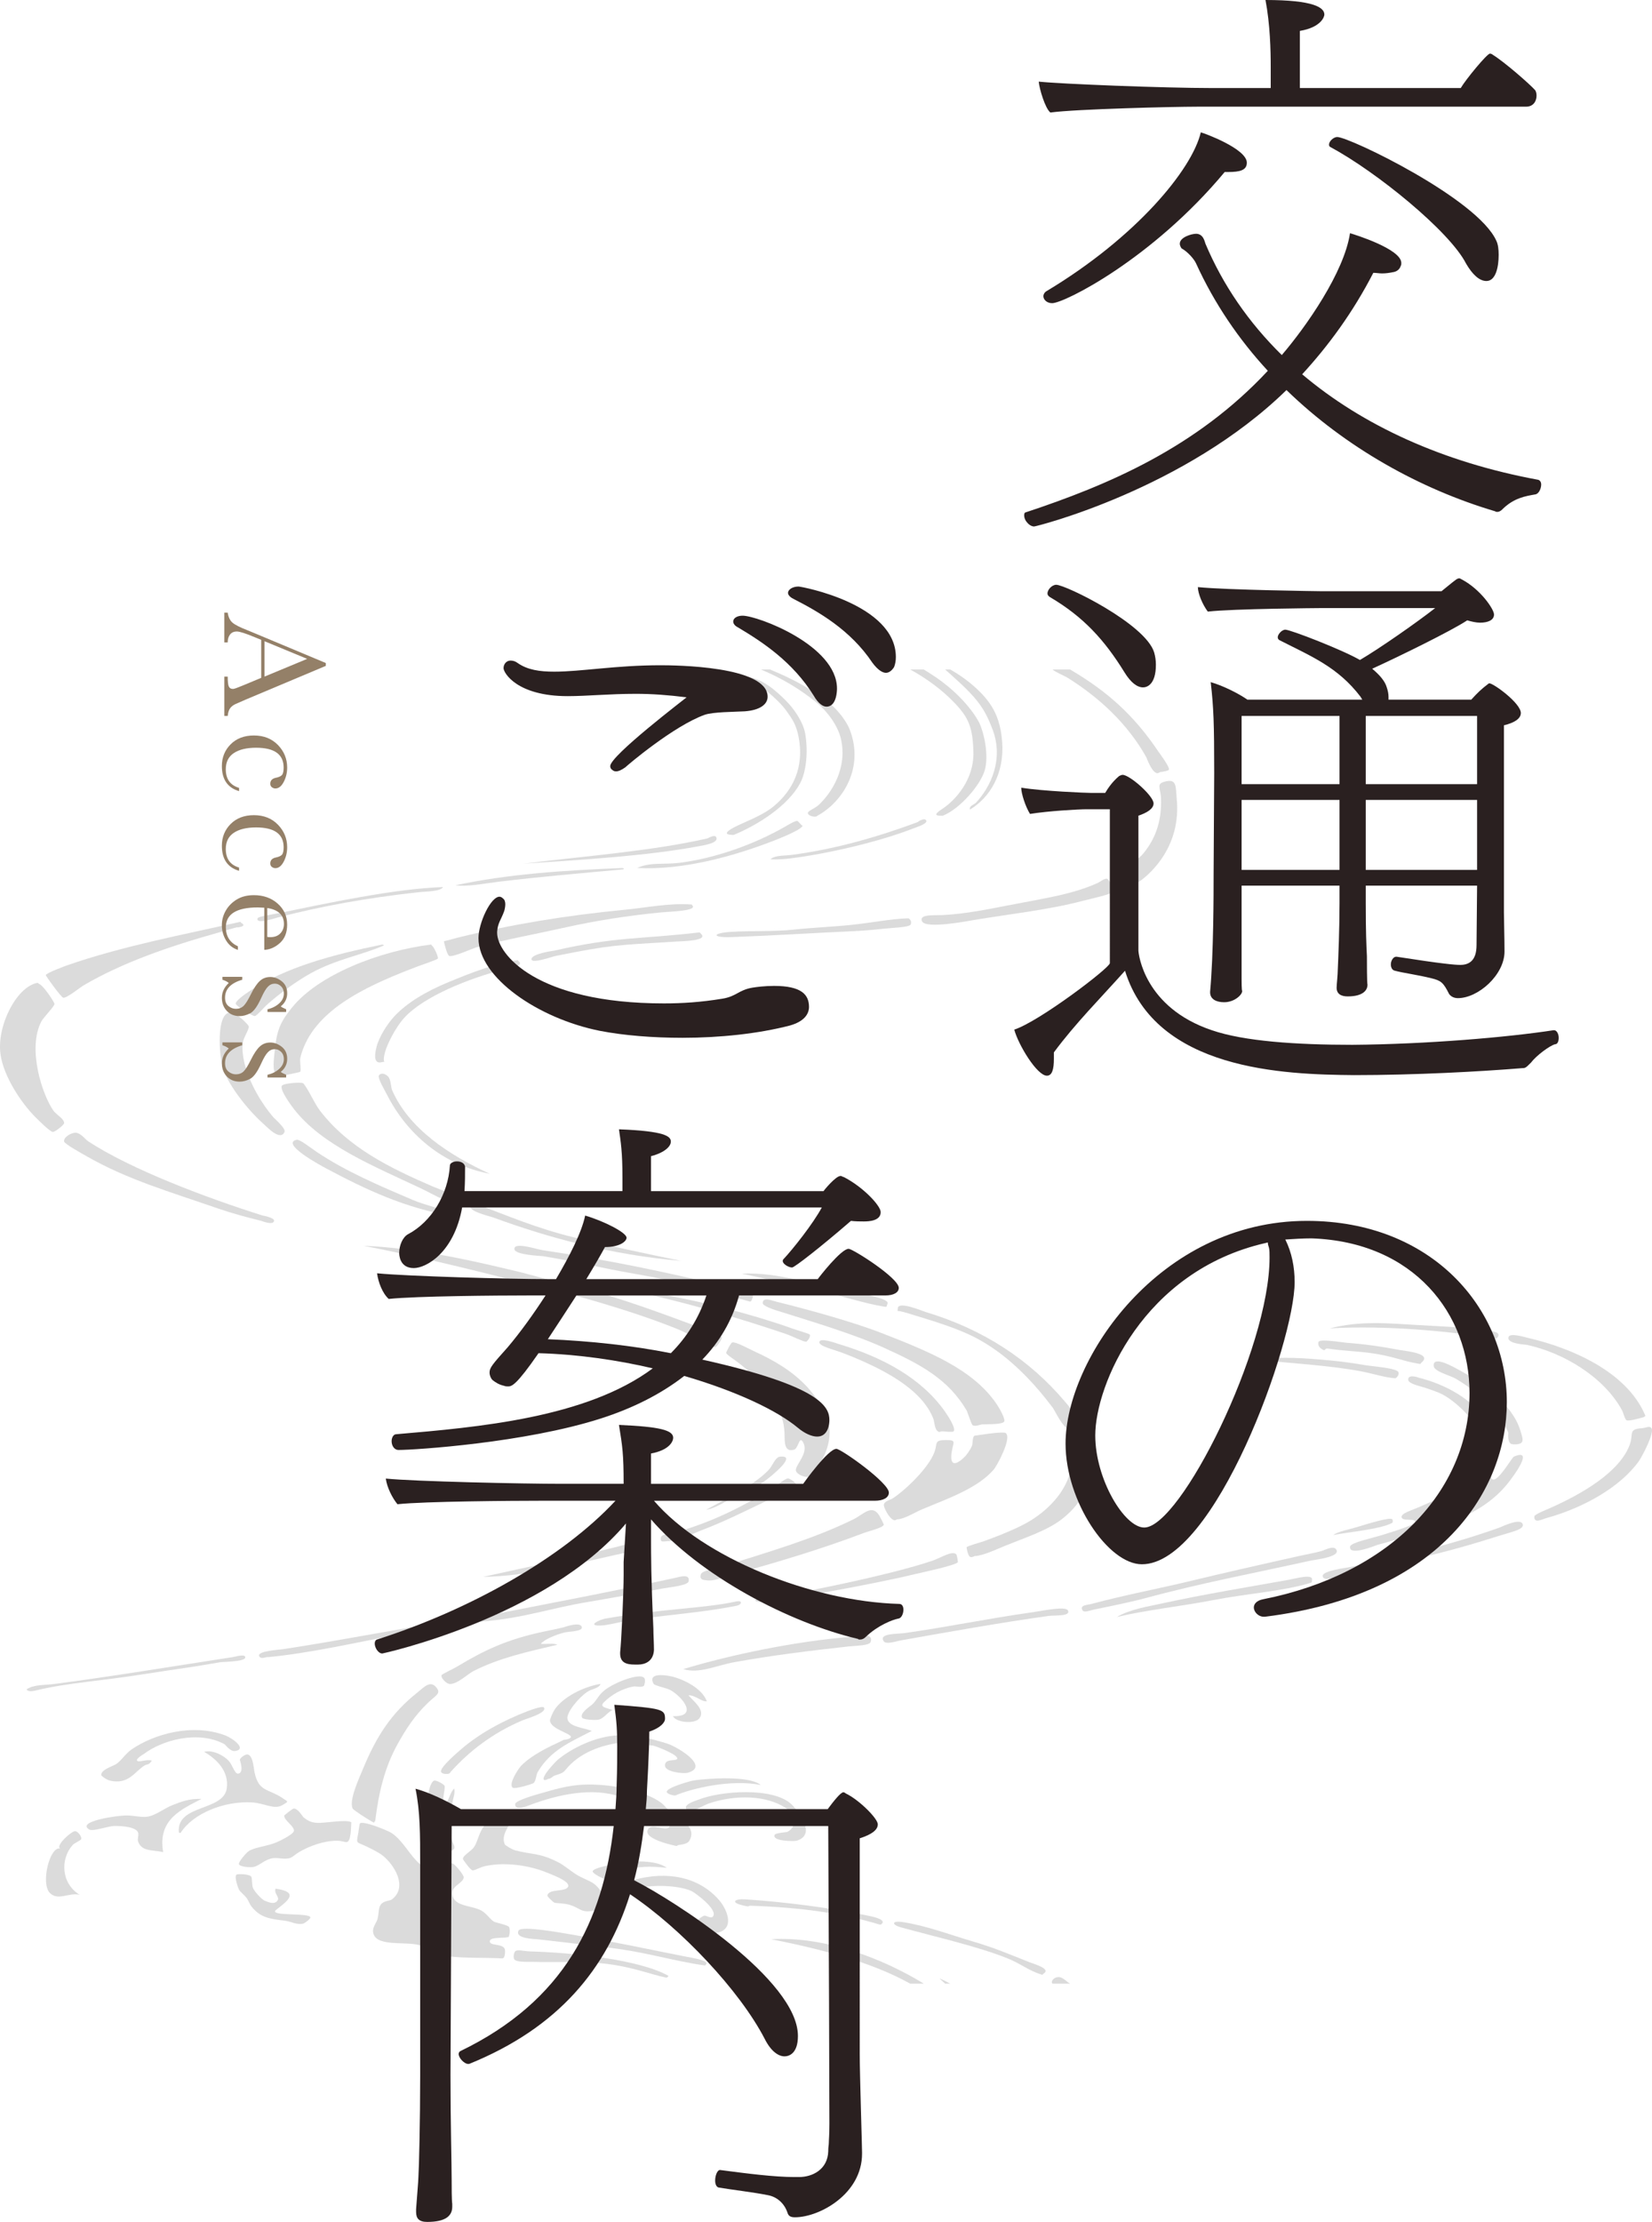
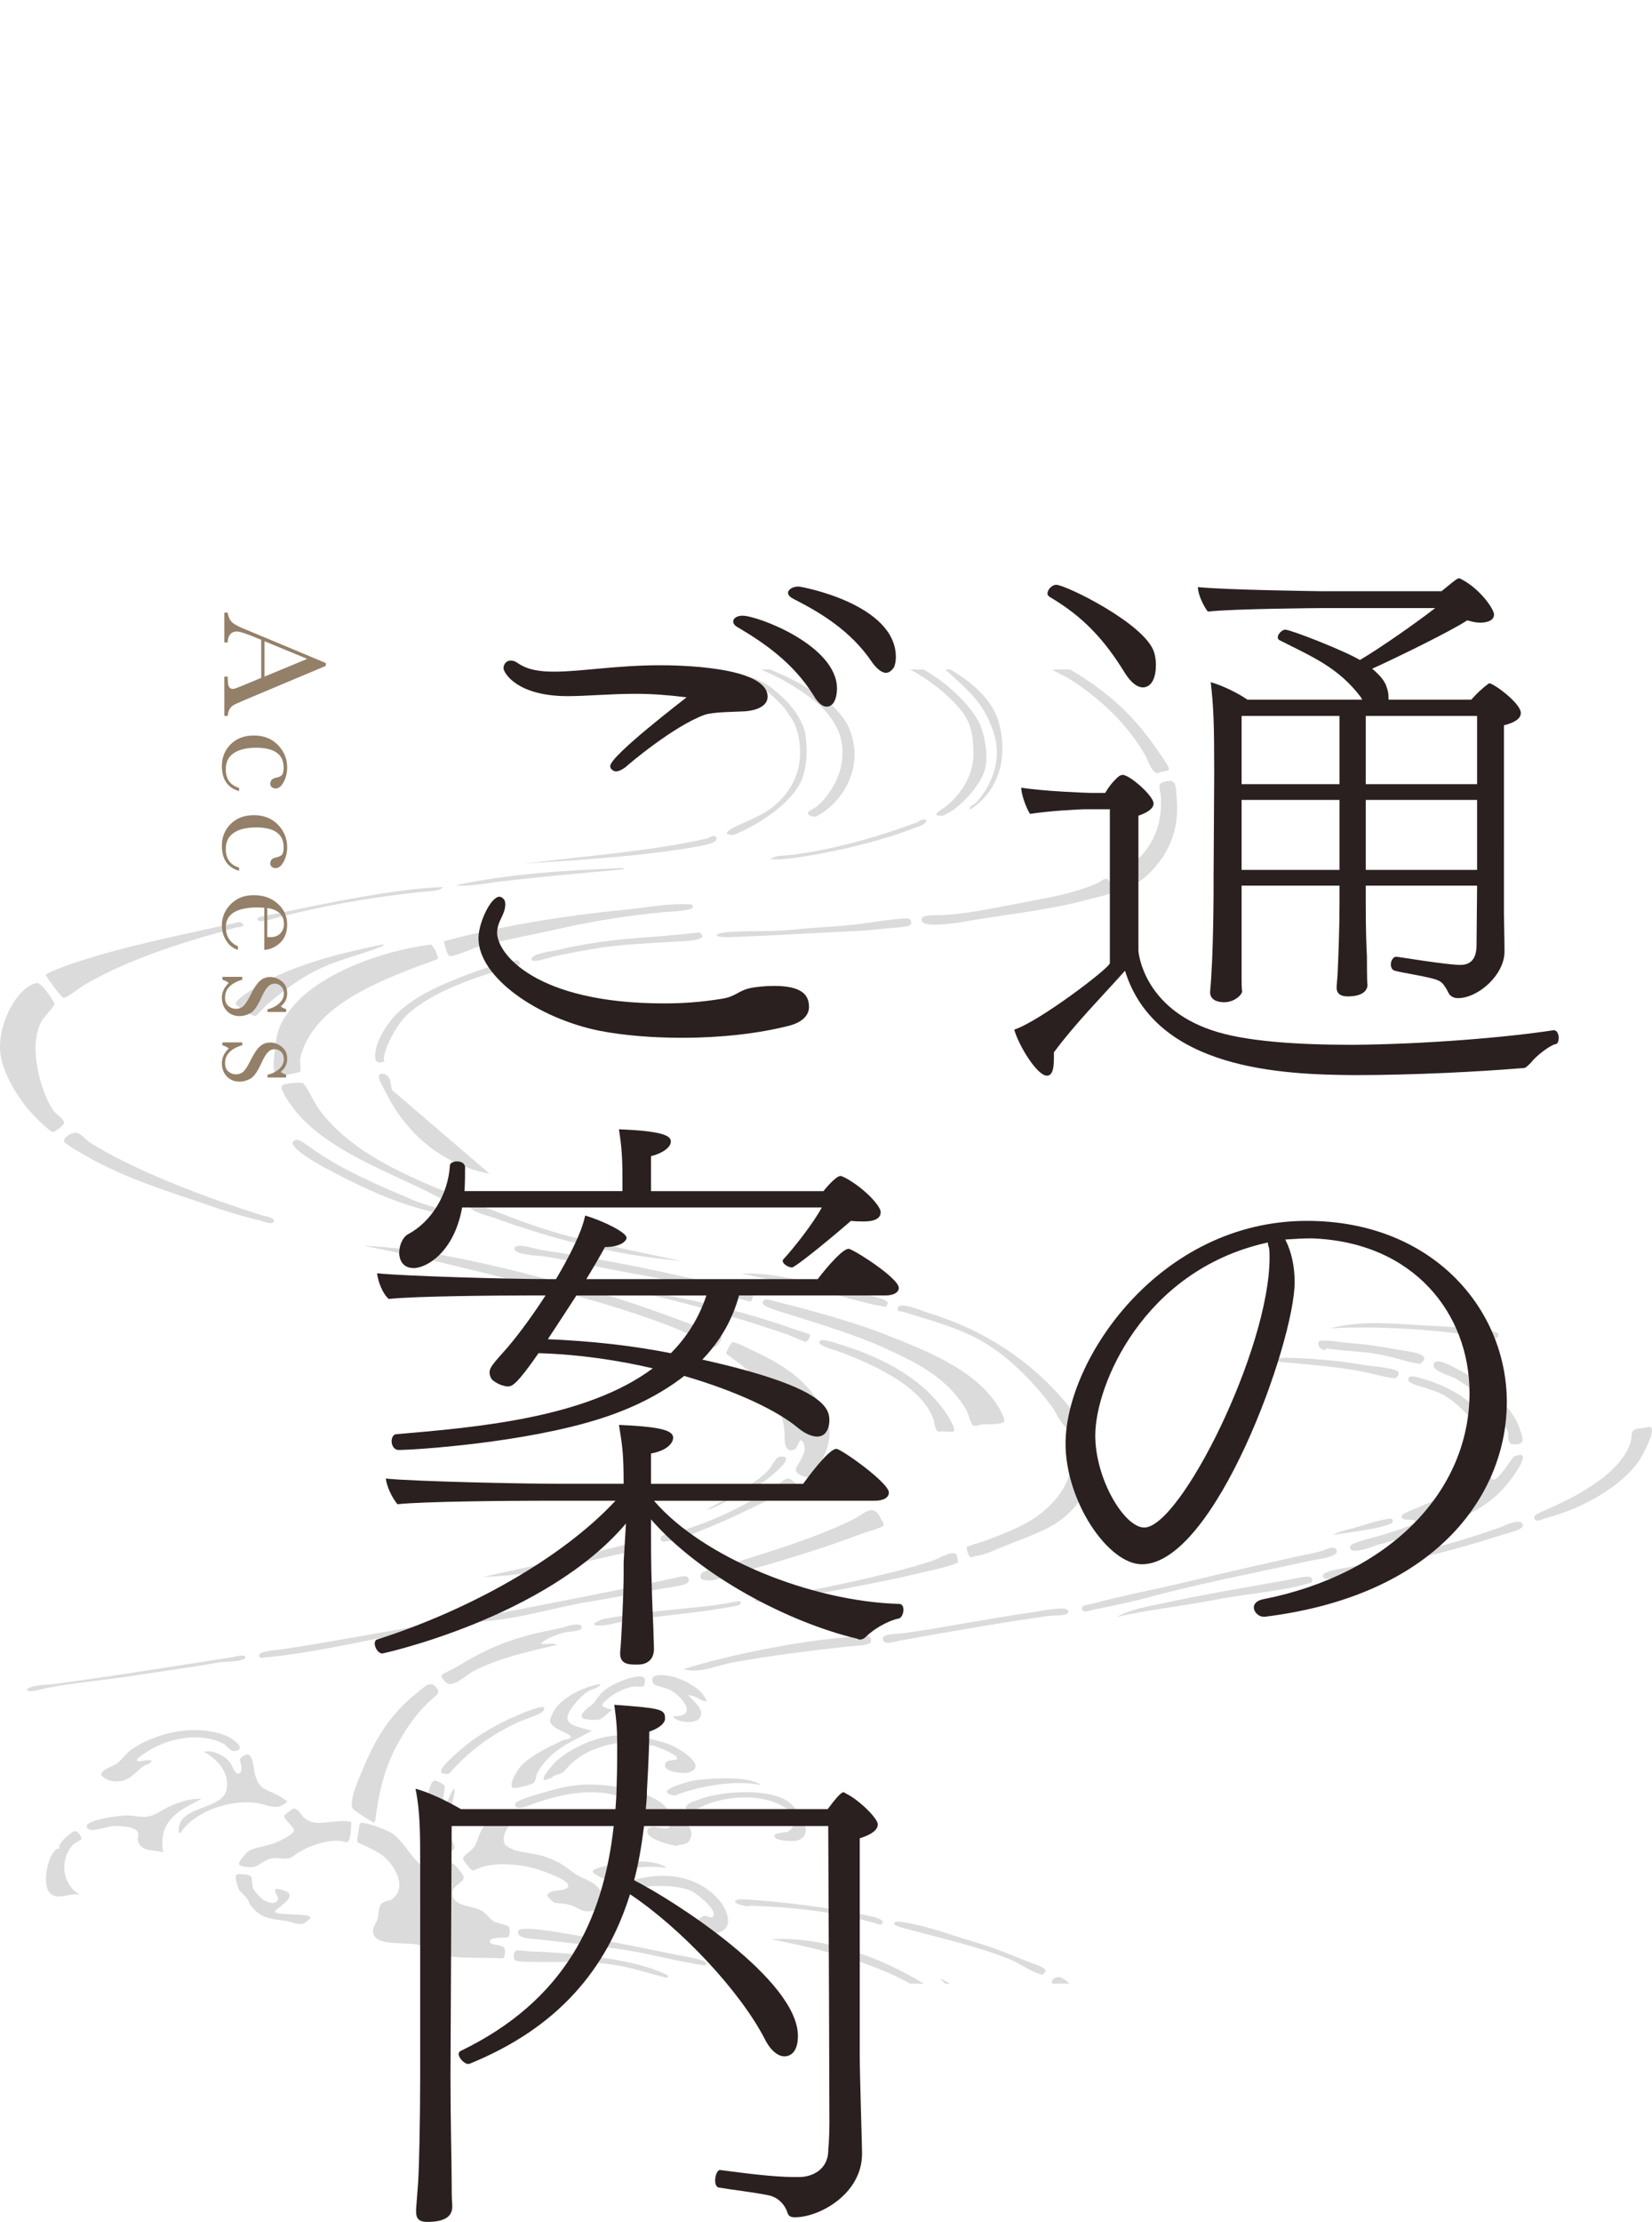
<svg xmlns="http://www.w3.org/2000/svg" version="1.1" id="レイヤー_1" x="0px" y="0px" width="153.035px" height="205.796px" viewBox="0 0 153.035 205.796" enable-background="new 0 0 153.035 205.796" xml:space="preserve">
  <g opacity="0.3">
    <path fill="#878787" d="M58.535,172.427c-0.714,0.045-3.57,0.493-3.632,0.889c-0.033,0.21,0.998,0.729,1.21,0.726   c0.46-0.01,1.457-0.738,2.422-0.969c1.036-0.248,2.081-0.195,3.228-0.08C61.09,172.492,59.829,172.345,58.535,172.427z" />
    <path fill="#878787" d="M90.095,179.81c-2.12-0.626-4.293-1.46-6.496-1.79c-0.967-0.145-1.062,0.236-0.132,0.492   c3.236,0.896,7.129,1.768,9.877,2.877c1.28,0.519,1.905,1.115,3.164,1.508c0.088,0.026,0.125-0.072,0.156-0.092   c0.767-0.453-0.917-0.912-1.276-1.054C93.396,180.957,92.141,180.411,90.095,179.81z" />
    <path fill="#878787" d="M62.813,170.894c0.399-0.048,0.895-0.132,1.049-0.404c0.724-1.282-0.875-2.034-1.534-2.501   c-0.416-0.295-0.737-0.767-1.13-1.05c-1.295-0.933-3.673-1.483-5.488-1.614c-2.168-0.154-3.373,0.131-5.165,0.646   c-0.483,0.139-2.824,0.757-2.825,1.13c-0.002,0.642,1.05,0.202,1.372,0.08c2.556-0.964,5.833-1.703,8.474-0.728   c1.007,0.374,1.653,1.154,2.501,1.453c0.246,0.088,0.788,0.023,1.13,0.162c0.482,0.197,0.989,0.818,0.807,1.13   c-0.302,0.518-1.736-0.499-2.018,0.322c-0.307,0.896,2.747,1.464,2.665,1.453C62.739,170.985,62.784,170.896,62.813,170.894z" />
    <path fill="#878787" d="M98.938,149.172c-0.195-0.444-2.32,0.017-3.229,0.145c-4.489,0.637-8.148,1.42-11.977,1.946   c-0.603,0.083-2.355,0.003-1.873,0.745c0.219,0.338,1.217-0.008,1.534-0.064c4.024-0.719,9.545-1.699,13.728-2.273   C97.723,149.587,99.182,149.727,98.938,149.172z" />
    <path fill="#878787" d="M71.367,79.586c0.593,0.051,1.496-0.035,1.857-0.081c3.465-0.432,8.215-1.543,11.298-2.744   c0.335-0.132,1.358-0.441,1.291-0.726c-0.097-0.412-0.959,0.166-0.726,0.08c-3.568,1.328-7.613,2.532-11.783,3.067   C72.667,79.264,71.788,79.201,71.367,79.586z" />
    <path fill="#878787" d="M42.071,165.647c-0.403,0.405-0.473,1.141-0.888,1.533c-0.343-0.152,0.098-1.525,0-1.774   c-0.057-0.15-0.776-0.551-0.968-0.484c-0.496,0.167-0.738,2.227-0.726,2.904c0.025,1.455,0.815,3.568,1.534,3.793   c0.207,0.066,0.972-0.204,1.049-0.404c0.094-0.244-0.18-0.574-0.242-0.887c-0.24-1.191-0.098-2.353,0.081-3.39   C41.983,166.513,42.185,166.063,42.071,165.647z" />
    <path fill="#878787" d="M25.388,113.07c0.037-0.299-1.072-0.492-1.049-0.484c-5.233-1.646-12.197-4.279-16.142-6.859   c-0.332-0.219-0.639-0.717-1.129-0.809c-0.333-0.062-1.199,0.355-1.13,0.809c0.035,0.229,1.761,1.179,2.098,1.37   c3.752,2.151,7.65,3.27,12.187,4.843c1.253,0.435,2.547,0.777,3.955,1.131C24.217,113.079,25.332,113.535,25.388,113.07z" />
    <path fill="#878787" d="M48.366,159.354c0.442-0.19,2.358-0.704,2.018-1.212c-0.1-0.148-1.016,0.154-1.453,0.323   c-2.375,0.912-4.543,2.107-6.215,3.551c-0.342,0.295-2.018,1.719-1.856,2.098c0.092,0.217,0.566,0.212,0.727,0.161   c0.105-0.032,0.098-0.09,0.161-0.161C43.426,162.227,45.61,160.529,48.366,159.354z" />
    <path fill="#878787" d="M71.69,74.662c-0.906,0.758-2.097,1.218-3.309,1.776c-0.355,0.164-1.783,0.862-0.565,0.888   c0.04,0,0.124,0.016,0.162,0c2.205-0.908,5.006-2.677,6.133-4.761c0.585-1.082,0.762-2.938,0.484-4.601   c-0.181-1.064-1.015-2.291-1.775-3.053c-1.03-1.029-2.25-2.104-3.793-2.259c1.252,0.627,3.063,2.141,3.793,3.147   c0.607,0.839,0.917,1.315,1.13,2.327C74.575,71.089,73.4,73.235,71.69,74.662z" />
-     <path fill="#878787" d="M26.357,104.838c0.14-0.324-0.912-1.212-1.049-1.373c-1.056-1.233-2.198-3.119-2.663-5.003   c-0.11-0.442-0.238-1.208-0.162-1.855c0.054-0.47,0.601-1.26,0.564-1.535c-0.022-0.167-1.085-1.218-1.614-1.291   c-1.443-0.196-1.169,4.118-0.727,5.327c0.563,1.538,2.229,3.661,3.632,4.922C24.774,104.422,25.976,105.72,26.357,104.838z" />
    <path fill="#878787" d="M58.552,119.579c4.611,0.92,9.87,2.495,14.205,3.955c0.635,0.213,1.74,0.791,1.937,0.728   c0.085-0.03,0.425-0.426,0.323-0.647c-0.04-0.088-1.119-0.388-1.614-0.564c-3.615-1.296-8.331-2.497-12.025-3.147   C60.584,119.764,59.297,119.244,58.552,119.579z" />
    <path fill="#878787" d="M81.957,121.031c0.266,0.045,0.171-0.143,0.242-0.241c0.248-0.345-0.926-0.637-1.292-0.726   c-0.666-0.163-1.373-0.251-1.774-0.323c-3.509-0.631-6.92-1.947-10.412-1.776c1.97,0.446,4.363,0.904,6.699,1.453   C77.867,119.993,80.046,120.725,81.957,121.031z" />
    <path fill="#878787" d="M58.552,142.902c-4.425,1.173-9.412,2.168-13.8,3.148c4.056-0.068,8.311-1.139,12.187-2.019   c0.689-0.155,3.266-0.622,3.309-1.048C60.328,142.186,58.718,142.86,58.552,142.902z" />
    <path fill="#878787" d="M28.132,97.009c1.566-3.87,6.464-5.936,10.573-7.505c0.4-0.154,1.807-0.616,1.856-0.726   c0.065-0.149-0.364-1.104-0.565-1.211c-0.038-0.021,0.011-0.093-0.081-0.081c-4.742,0.589-10.465,2.795-12.913,5.892   c-0.852,1.077-1.354,1.842-1.534,3.794c-0.072,0.78-0.306,2.072,0.162,2.42c0.328,0.245,0.54,0.031,1.13-0.08   c0.24-0.046,1.029-0.212,1.049-0.243c0.11-0.161-0.04-0.89,0-1.209C27.846,97.775,28.049,97.214,28.132,97.009z" />
    <path fill="#878787" d="M74.936,136.77c0.107-0.034,0.095-0.094,0.161-0.16c0.911-0.938,2.018-2.636,1.695-4.683   c-0.183-1.162-1.422-2.831-2.018-3.47c-1.387-1.486-3.085-2.47-4.923-3.309c-0.529-0.242-1.711-0.903-2.018-0.808   c-0.154,0.047-0.574,0.919-0.565,0.968c0.026,0.14,0.558,0.481,0.888,0.727c1.943,1.445,4.445,3.743,4.52,6.779   c0.019,0.728-0.047,1.728,0.888,1.453c0.426-0.125,0.48-1.477,0.888-0.564c0.422,0.943-0.815,2.041-0.726,2.502   C73.794,136.563,74.579,136.883,74.936,136.77z" />
    <path fill="#878787" d="M66.138,124.744c0.136,0.041,0.074,0.033,0.162,0c0.129-0.049,0.614-0.726,0.565-0.889   c-0.049-0.16-1.294-0.627-1.775-0.806c-3.83-1.421-7.424-2.78-11.622-3.874c-0.226-0.059-1.976-0.711-1.695,0.242   c0.067,0.227,1.74,0.635,1.775,0.646c3.259,0.914,6.567,1.958,9.281,3.065C64.051,123.629,65.048,124.422,66.138,124.744z" />
-     <path fill="#878787" d="M82.845,140.806c0.116,0.027,0.211-0.08,0.242-0.082c0.698-0.017,1.628-0.642,2.421-0.968   c2.537-1.042,5.091-1.971,6.537-3.632c0.312-0.357,1.706-2.923,1.13-3.39c-0.251-0.204-2.928,0.259-2.905,0.242   c-0.22,0.17-0.125,0.682-0.242,0.968c-0.113,0.28-0.465,0.791-0.646,0.97c-0.966,0.953-1.42,0.768-1.211-0.484   c0.149-0.892,0.457-1.051-0.564-1.051c-1.119,0-0.744,0.327-1.049,1.13c-0.575,1.519-2.765,3.565-3.874,4.279   c-0.2,0.127-0.731,0.218-0.808,0.564C81.828,139.573,82.368,140.691,82.845,140.806z" />
    <path fill="#878787" d="M86.477,131.443c0.062,0.162,0.104,0.954,0.403,1.13c0.265,0.155,0.07-0.017,0.484,0   c0.158,0.007,0.86,0.097,0.968,0c0.294-0.266-0.677-1.672-0.807-1.855c-2.205-3.116-5.817-5.023-9.766-6.215   c-0.336-0.103-1.882-0.685-1.855-0.162c0.015,0.295,1.048,0.591,1.21,0.645c0.919,0.313,0.824,0.267,1.372,0.485   C81.643,126.736,85.391,128.581,86.477,131.443z" />
    <path fill="#878787" d="M72.272,134.914c-0.464,0.043-0.673,0.797-1.049,1.21c-1.251,1.37-4.086,2.763-5.811,3.712   c0.885-0.152,1.455-0.626,2.26-0.967c1.338-0.568,2.734-1.273,3.793-2.181C72.016,136.217,73.69,134.781,72.272,134.914z" />
    <path fill="#878787" d="M61.86,142.742c1.027-0.017,2.284-0.689,3.229-1.049c2.117-0.807,4.029-1.786,5.891-2.664   c0.438-0.206,2.789-1.174,2.825-1.453c0.025-0.191-0.633-0.648-0.807-0.645c-0.256,0.004-1.05,0.656-1.291,0.807   c-2.662,1.669-5.524,3.154-8.878,4.115c-0.247,0.07-1.558,0.169-1.614,0.566C61.145,142.918,61.48,142.748,61.86,142.742z" />
    <path fill="#878787" d="M71.869,121.355c3.443,1.082,7.19,2.195,10.007,3.471c3.415,1.544,5.964,2.913,7.667,5.809   c0.107,0.184,0.428,1.295,0.564,1.373c0.248,0.142,0.722-0.073,0.889-0.081c0.418-0.019,1.791,0.024,2.018-0.242   c0.162-0.19-0.368-1.172-0.727-1.694c-2.188-3.192-6.288-4.836-10.653-6.537c-2.642-1.029-6.786-2.166-9.765-2.906   c-0.322-0.08-1.239-0.466-1.211,0.162C70.669,120.949,71.594,121.268,71.869,121.355z" />
    <path fill="#878787" d="M83.168,121.194c0.002,0.396-0.272,0.073,0.807,0.402c2.502,0.762,4.781,1.427,6.618,2.422   c2.932,1.588,5.252,4.136,6.94,6.376c0.146,0.193,0.929,1.871,1.452,1.938c2.097,0.261,0.137-1.959-0.322-2.503   c-3.244-3.84-7.502-6.685-12.913-8.312C85.433,121.421,83.162,120.454,83.168,121.194z" />
    <path fill="#878787" d="M85.411,85.326c0.329,0.752,4.341-0.038,4.804-0.114c3.29-0.549,6.914-0.938,10.045-1.764   c0.865-0.227,2.854-0.635,2.962-0.929c0.053-0.144-0.527-1.092-0.657-1.126c-0.242-0.065-0.711,0.311-0.843,0.371   c-2.379,1.069-4.621,1.371-8.415,2.106c-1.503,0.292-3.913,0.789-5.982,0.884C86.464,84.792,85.119,84.658,85.411,85.326z" />
    <path fill="#878787" d="M39.028,110.084c0.512,0.241,1.45,0.752,1.775,0.888c0.672,0.281,1.612,0.702,1.776,0.322   c0.194-0.448-2.077-1.223-2.422-1.372c-4.051-1.748-7.867-3.625-10.491-7.021c-0.529-0.685-0.874-1.585-1.453-2.42   c-0.057-0.083-0.064-0.116-0.162-0.162c-0.215-0.104-1.786,0.006-1.937,0.242c-0.243,0.381,0.978,1.983,1.13,2.179   C29.851,106.076,34.573,107.982,39.028,110.084z" />
    <path fill="#878787" d="M89.85,74.986c1.87-1.128,3.211-3.361,2.986-6.293c-0.108-1.386-0.427-2.539-1.227-3.646   c-0.865-1.197-2.297-2.324-3.58-3.036h-0.471c0.999,0.903,2.176,1.904,3.017,2.983c0.661,0.844,1.036,1.675,1.372,2.568   c1.062,2.791-0.2,5.354-1.533,6.778C90.219,74.551,89.758,74.621,89.85,74.986z" />
    <path fill="#878787" d="M62.409,155.318c-0.414-0.122-2.529-0.533-1.855,0.645c0.093,0.164,1.197,0.382,1.532,0.564   c1.126,0.615,2.667,2.52,0.243,2.421c0.348,0.627,2.005,0.72,2.42,0.243c0.701-0.8-0.602-1.674-0.967-2.18   c0.694,0.016,1.193,0.621,1.694,0.565C65.097,156.503,63.658,155.679,62.409,155.318z" />
    <path fill="#878787" d="M81.876,141.208c0.007-0.022-0.38-0.769-0.403-0.806c-0.692-1.156-1.482-0.14-2.421,0.321   c-3.72,1.829-7.858,3.009-12.106,4.358c-0.329,0.105-1.909,0.35-2.018,0.727c-0.153,0.531,0.235,0.525,0.565,0.565   c0.717,0.085,1.488-0.294,2.179-0.484c4.418-1.209,8.483-2.442,12.268-3.874C80.6,141.766,81.797,141.512,81.876,141.208z" />
    <path fill="#878787" d="M61.602,163.549c0.045,0.582,1.712,0.75,2.099,0.646c2.076-0.565-0.852-2.327-1.776-2.663   c-0.487-0.176-2.27-0.682-2.421-0.565c-0.125,0.099-0.037,0.631-0.081,0.565c0.098,0.143,0.829,0.083,1.131,0.16   c0.297,0.078,2.322,0.845,2.178,1.213C62.639,163.139,61.547,162.842,61.602,163.549z" />
    <path fill="#878787" d="M51.675,162.984c-0.167,0.139-1.541,1.55-1.291,1.855c0.083,0.103,0.413-0.081,0.403-0.081   c0.274-0.005,0.373-0.239,0.646-0.322c0.899-0.271,0.771-0.329,1.211-0.808c1.334-1.444,3.396-2.113,5.247-2.259   c1.396-0.112,0.229-0.671-0.566-0.646C55.172,160.792,52.93,161.941,51.675,162.984z" />
    <path fill="#878787" d="M68.199,148.328c-3.101,0.672-6.891,0.658-12.122,1.586c-0.552,0.099-1.72,0.672-0.484,0.646   c0.662-0.015,1.507-0.264,2.34-0.402c3.765-0.631,6.692-0.716,10.298-1.433C68.747,148.623,68.807,148.196,68.199,148.328z" />
    <path fill="#878787" d="M59.665,156.124c-0.003,0.003,0.193-0.524,0-0.726c-0.443-0.465-2.723,0.424-3.632,1.129   c-0.625,0.486-0.749,0.979-1.21,1.373c-0.207,0.175-1.165,0.785-0.888,1.209c0.104,0.16,1.215,0.241,1.533,0.162   c0.501-0.123,0.833-0.725,1.291-0.889c-0.662-0.227-1.26-0.266-0.807-0.726c0.696-0.706,1.737-1.28,2.744-1.453   C58.919,156.166,59.459,156.334,59.665,156.124z" />
    <path fill="#878787" d="M84.14,85.055c-1.618,0.045-3.438,0.416-5.272,0.607c-1.754,0.183-3.552,0.248-5.348,0.44   c-1.835,0.199-3.967,0.09-5.791,0.206c-1.823,0.116-1.776,0.55,0,0.488c3.715-0.132,7.696-0.388,11.438-0.557   c0.769-0.036,1.611-0.101,2.674-0.22c0.681-0.079,2.4-0.12,2.52-0.389C84.514,85.283,84.201,85.054,84.14,85.055z" />
    <path fill="#878787" d="M65.315,182.031c0.619-0.421-1.149-0.684-1.777-0.808c-3.757-0.744-7.213-1.483-10.895-2.099   c-0.512-0.086-4.345-0.79-4.6-0.322c-0.418,0.769,1.565,0.792,1.694,0.807c2.532,0.285,4.537,0.523,6.86,0.807   c3.304,0.405,5.832,1.222,8.636,1.615C65.315,182.043,65.203,182.106,65.315,182.031z" />
    <path fill="#878787" d="M47.155,178.479c-0.092-0.181-1.215-0.402-1.372-0.484c-0.361-0.188-0.709-0.782-1.211-1.05   c-0.953-0.507-2.748-0.344-2.663-1.693c0.039-0.618,1.023-0.874,1.049-1.372c0.013-0.241-0.846-1.253-1.049-1.292   c-0.527-0.1-1.321,0.732-2.179,0.564c-0.109-0.021-0.785-0.466-0.807-0.484c-0.947-0.783-1.601-2.218-2.663-2.905   c-0.312-0.201-2.56-1.14-2.906-0.888c-0.067,0.05-0.126,0.712-0.162,0.888c-0.199,1.018-0.16,0.832,0.485,1.131   c0.629,0.292,1.395,0.665,1.775,0.969c1.052,0.837,2.341,2.868,0.888,4.035c-0.249,0.199-0.734,0.107-1.049,0.483   c-0.261,0.313-0.164,0.77-0.323,1.373c-0.083,0.315-0.476,0.724-0.404,1.21c0.208,1.407,2.963,0.806,4.358,1.21   c1.153,0.335,1.918,0.945,2.905,1.05c1.436,0.151,2.784,0.075,4.681,0.162c0.097,0.003,0.117-0.036,0.161-0.082   c0.108-0.108,0.157-0.638,0.081-0.807c-0.236-0.521-1.45-0.232-1.372-0.726c0.069-0.434,1.605-0.197,1.775-0.404   C47.125,179.404,47.32,178.805,47.155,178.479z" />
    <path fill="#878787" d="M98.979,183.635c-0.083-0.047-0.528-0.49-0.84-0.516c-0.487-0.037-0.742,0.332-0.695,0.528   c0.006,0.024,0.028,0.052,0.06,0.081h1.629C99.08,183.697,99.031,183.665,98.979,183.635z" />
    <path fill="#878787" d="M18.666,166.616c-1.122-0.044-1.869,0.257-2.663,0.564c-0.752,0.291-1.431,0.857-2.18,1.05   c-0.614,0.157-1.34-0.082-2.098-0.081c-0.992,0.002-4.659,0.565-3.47,1.292c0.379,0.23,1.752-0.334,2.421-0.322   c0.802,0.011,1.832,0.105,2.098,0.564c0.117,0.198-0.045,0.652,0,0.806c0.294,1.005,1.244,0.827,2.34,1.05   C14.586,168.493,16.842,167.575,18.666,166.616z" />
    <path fill="#878787" d="M71.448,179.609c4.824,0.969,9.294,2.132,12.874,4.119h1.258C81.774,181.393,76.414,179.323,71.448,179.609   z" />
    <path fill="#878787" d="M7.529,170.328c0.046-0.217-0.291-0.702-0.565-0.727c-0.339-0.029-1.909,1.415-1.372,1.613   c-0.975-0.277-1.852,3.248-0.968,4.117c0.765,0.752,1.734-0.064,2.744,0.162c-1.704-1.064-1.8-3.287-0.646-4.601   C6.912,170.676,7.498,170.473,7.529,170.328z" />
    <path fill="#878787" d="M17.957,154.363c0.636-0.096,2.204-0.371,2.421-0.403c0.43-0.063,2.415-0.045,2.341-0.483   c-0.052-0.307-0.908-0.034-1.13,0c-5.521,0.848-11.342,1.813-16.625,2.501c-0.842,0.11-1.776,0.023-2.501,0.484   c0.125,0.313,0.82,0.115,0.968,0.081c2.93-0.691,5.879-0.847,9.685-1.452C14.588,154.855,16.318,154.612,17.957,154.363z" />
    <path fill="#878787" d="M119.308,146.334c-3.993,0.711-7.794,1.334-11.591,2.16c-1.462,0.318-3.062,0.566-4.263,1.275   c2.675-0.646,5.849-0.973,8.911-1.563c3.211-0.618,6.397-0.813,8.991-1.583c0.247-0.074,0.153-0.11,0.184-0.289   C121.645,145.729,120.018,146.208,119.308,146.334z" />
-     <path fill="#878787" d="M59.02,80.394c4.252,0.22,8.914-1.082,12.59-2.502c0.647-0.251,2.781-1.094,2.745-1.453   c0.02,0.19-0.404-0.388-0.484-0.402c-0.205-0.043-0.907,0.391-1.21,0.564c-2.651,1.518-6.246,2.87-9.686,3.309   C61.512,80.097,60.236,79.827,59.02,80.394z" />
    <path fill="#878787" d="M90.173,69.659c0.066,2.575-1.689,4.43-2.745,5.166c-0.356,0.247-1.222,0.754-0.242,0.726   c0.043-0.001,0.122,0.015,0.161,0c1.6-0.651,3.483-2.851,3.874-4.198c0.396-1.359-0.053-3.455-0.483-4.356   c-0.374-0.801-1.675-2.648-4.036-4.264c-0.354-0.242-0.732-0.483-1.122-0.723h-1.257c1.536,0.853,2.91,1.854,4.074,3.063   C89.734,66.465,90.112,67.365,90.173,69.659z" />
    <path fill="#878787" d="M98.952,62.808c2.887,1.819,5.488,4.21,7.236,7.321c0.028,0.051,0.484,1.374,0.979,1.478   c0.146,0.031,0.272-0.095,0.318-0.1c0.167-0.017,0.734-0.104,0.796-0.211c0.125-0.218-0.889-1.563-0.994-1.717   c-2.316-3.442-4.814-5.602-8.152-7.568h-1.632C97.741,62.236,98.629,62.604,98.952,62.808z" />
    <path fill="#878787" d="M122.529,145.95c-0.002,0.566,1.199,0.146,1.899-0.009c2.272-0.505,5.334-1.262,6.759-1.584   c2.767-0.623,5.134-1.298,7.792-2.143c1.041-0.33,2.242-0.556,2.083-1.041c-0.207-0.629-1.941,0.236-2.162,0.314   c-4.936,1.761-9.602,2.772-13.982,3.682C124.842,145.187,122.532,145.476,122.529,145.95z" />
    <path fill="#878787" d="M65.556,77.649c-5.293,1.206-11.494,1.643-17.028,2.34c4.98-0.327,11.364-0.7,16.221-1.614   c0.489-0.092,1.811-0.288,1.615-0.808C66.236,77.229,65.573,77.646,65.556,77.649z" />
    <path fill="#878787" d="M36.483,94.185c-0.599,0.656-1.366,1.822-1.614,2.824c-0.146,0.588-0.296,1.575,0.484,1.372   c0.153-0.04,0.228-0.037,0.263-0.028c-0.05-0.049-0.13-0.25,0.061-0.94c0.172-0.623,0.918-2.21,1.775-3.148   c1.814-1.983,5.973-3.649,9.361-4.52c0.294-0.074,1.841-0.281,1.211-0.726c-0.039-0.026,0.011-0.092-0.081-0.081   c-1.998,0.263-4.308,1.161-6.376,2.018C39.47,91.825,37.686,92.868,36.483,94.185z" />
    <path fill="#878787" d="M49.333,181.707c1.996,0.049,4.115-0.046,5.812,0.082c3.142,0.233,4.89,1.031,6.537,1.371   c0.133,0.028,0.21-0.078,0.242-0.16c-2.753-1.534-8.923-2.146-12.832-2.262c-0.552-0.015-1.182-0.21-1.372,0   c-0.105,0.117-0.198,0.519-0.081,0.728C47.807,181.764,48.959,181.699,49.333,181.707z" />
    <path fill="#878787" d="M66.282,179.044c1.87-0.277,1.116-2.155,0.323-3.067c-1.864-2.142-4.792-2.719-7.909-1.854   c-0.549,0.152-1.89,0.354-1.856,0.888c0.056,0.884,1.567,0.033,2.017-0.081c1.703-0.43,4.143-0.292,5.246,0.242   c0.257,0.123,2.461,1.709,1.938,2.339c-0.186,0.225-0.611-0.121-0.807-0.08c-0.127,0.027-0.525,0.293-0.564,0.404   C64.282,178.914,65.814,179.115,66.282,179.044z" />
    <path fill="#878787" d="M52.643,174.687c-0.104,0.603-1.855,0.19-1.937,0.888c-0.008,0.072,0.486,0.576,0.646,0.646   c0.181,0.077,0.933,0.033,1.534,0.241c0.701,0.242,0.956,0.577,1.534,0.565c2.411-0.052,1.476-1.95,0.564-2.582   c-0.423-0.295-1.11-0.499-1.694-0.889c-0.538-0.357-1.044-0.795-1.534-1.049c-1.792-0.932-2.474-0.71-4.035-1.13   c-0.292-0.079-0.926-0.462-0.969-0.565c-0.423-1.031,0.775-2.045,0.727-2.422c-0.011-0.085-0.615-0.633-0.807-0.645   c-0.388-0.021-1.453,0.939-1.695,1.21c-0.616,0.692-0.691,1.562-1.049,2.099c-0.284,0.425-1.054,0.786-1.049,1.129   c0,0.033,0.672,1.004,0.888,1.05c0.182,0.039,0.695-0.297,1.21-0.403c2.042-0.423,4.272,0.037,5.569,0.564   C51.04,173.596,52.729,174.199,52.643,174.687z" />
    <path fill="#878787" d="M38.537,150.974c0.445-0.086,1.545-0.175,2.018-0.242c0.271-0.037,2.098-0.073,1.937-0.564   c-0.138-0.422-0.785-0.041-1.049,0c-5.139,0.81-10.047,1.791-15.253,2.583c-0.375,0.057-2.402,0.16-2.179,0.645   c0.142,0.309,0.621,0.082,0.727,0.082c0.053,0,0.108,0.006,0.161,0c3.728-0.348,8.563-1.434,12.026-2.1   C37.605,151.247,38.117,151.057,38.537,150.974z" />
    <path fill="#878787" d="M34.609,168.8c0.074,0.038,0.061-0.065,0.081-0.081c0.072-0.06,0.065-0.037,0.081-0.162   c0.328-2.62,0.881-4.865,2.018-6.94c0.766-1.399,1.614-2.708,2.824-3.873c0.794-0.766,1.271-0.884,0.807-1.453   c-0.571-0.702-1.142-0.019-1.775,0.484c-2.383,1.892-3.78,4.052-5.004,7.021c-0.369,0.896-1.343,2.963-0.968,3.713   C32.749,167.661,34.061,168.512,34.609,168.8z" />
    <path fill="#878787" d="M72.74,167.424c0.823,0.522,1.206,1.78,0.161,2.26c-0.008,0.003-1.053,0.09-1.13,0.241   c-0.322,0.629,1.808,0.626,2.017,0.564c1.938-0.564,0.098-2.845-0.483-3.389c-1.691-1.581-6.499-1.251-8.636-0.404   c-0.262,0.104-1.255,0.385-1.131,0.808c0.04,0.132,0.464,0.242,0.484,0.242c0.275,0,1.212-0.568,1.694-0.728   C68.182,166.209,70.932,166.275,72.74,167.424z" />
    <path fill="#878787" d="M68.139,182.596c-0.448-0.137-1.1-0.666-1.534-0.162c1.413,0.369,2.698,0.797,3.887,1.295h0.84   C70.282,183.299,69.205,182.918,68.139,182.596z" />
    <path fill="#878787" d="M77.904,68.449c0.608,2.663-0.833,4.974-2.098,6.134c-0.326,0.299-0.982,0.521-0.969,0.726   c0.012,0.182,0.371,0.361,0.727,0.323c0.104-0.011,0.104-0.049,0.161-0.081c2.338-1.271,4.369-4.436,2.987-7.989   c-0.312-0.803-1.122-1.783-1.668-2.254c-1.539-1.328-3.565-2.421-5.708-3.297h-0.841c1.928,0.808,3.604,1.805,5.15,3.063   C76.607,65.856,77.612,67.172,77.904,68.449z" />
    <path fill="#878787" d="M68.657,176.436c0.945,0.251,0.543,0.062,0.899,0.073c4.633,0.159,8.399,0.683,11.932,1.745   c0.111,0.033,0.199-0.063,0.233-0.106c0.352-0.427-1.174-0.688-1.454-0.747c-3.41-0.713-7.601-1.246-11.256-1.486   C68.097,175.854,67.679,176.178,68.657,176.436z" />
    <path fill="#878787" d="M87.559,183.729h0.469c-0.35-0.193-0.69-0.362-1.003-0.487C87.189,183.397,87.377,183.564,87.559,183.729z" />
    <path fill="#878787" d="M16.729,169.763c1.157-1.821,4.063-2.971,6.617-2.824c1.146,0.065,2.066,0.714,2.825,0.242   c0.543-0.338,0.593-0.253,0-0.645c-1.339-0.889-2.187-0.561-2.583-2.342c-0.098-0.44-0.14-1.6-0.646-1.694   c-0.209-0.039-0.648,0.263-0.727,0.484c-0.007,0.02,0.45,1.216-0.162,1.29c-0.316,0.04-0.512-0.822-0.888-1.21   c-0.504-0.52-1.507-1.015-2.259-0.808c1.151,0.656,2.331,1.794,2.098,3.391c-0.31,2.131-4.635,1.446-4.439,4.036   C16.585,169.746,16.635,169.776,16.729,169.763z" />
    <path fill="#878787" d="M23.855,85.065c-0.159,0.574,1.614-0.018,1.856-0.082c4.085-1.063,8.3-1.819,12.994-2.338   c0.855-0.097,2.097-0.065,2.34-0.486c-4.515,0.157-10.57,1.461-15.254,2.422C25.088,84.725,23.907,84.878,23.855,85.065z" />
    <path fill="#878787" d="M21.838,92.975c0.031,0.193,1.537,1.159,1.775,1.13c0.18-0.023,0.821-0.787,1.21-1.13   c1.154-1.018,2.667-2.108,3.955-2.826c2.359-1.311,4.807-1.703,6.779-2.582c-0.002-0.078-0.099-0.063-0.161-0.081   c-4.504,0.925-8.922,2.07-12.349,4.359C22.638,92.118,21.795,92.712,21.838,92.975z" />
    <path fill="#878787" d="M41.126,87.163c-0.024,0.031,0.272,1.276,0.484,1.372c0.335,0.151,2.143-0.692,2.583-0.808   c3.103-0.813,5.066-1.131,8.313-1.856c2.595-0.579,5.606-1.062,8.797-1.371c0.731-0.07,3.346-0.125,2.825-0.646   c-0.044-0.044,0.013-0.073-0.081-0.08c-2.04-0.15-4.113,0.288-6.134,0.484c-5.546,0.537-10.515,1.356-15.496,2.583   C42.196,86.895,41.081,87.22,41.126,87.163z" />
    <path fill="#878787" d="M22.322,85.468c-0.032-0.016,0.008-0.101-0.081-0.082c-5.203,1.161-11.004,2.267-16.061,4.036   C6.029,89.476,4.3,90.111,4.244,90.31c-0.021,0.075,1.415,2.059,1.615,2.1c0.311,0.063,1.588-0.974,1.855-1.129   c3.614-2.123,7.942-3.624,12.59-4.925c0.526-0.146,1.091-0.335,1.695-0.484C21.713,85.942,23.071,85.836,22.322,85.468z" />
    <path fill="#878787" d="M128.974,140.716c-0.152-0.236-2.308,0.425-3.309,0.733c-0.67,0.209-1.736,0.395-2.154,0.728   c1.354-0.274,4.423-0.544,5.454-1.128C129.033,141.01,129.047,140.83,128.974,140.716z" />
    <path fill="#878787" d="M22.863,175.816c0.165,0.223,0.247,0.525,0.403,0.726c0.869,1.111,1.724,1.174,3.228,1.372   c0.465,0.063,1.017,0.399,1.614,0.242c0.123-0.031,0.671-0.434,0.646-0.564c-0.09-0.477-4.021-0.059-3.147-0.727   c1.053-0.805,2.164-1.625-0.081-1.937c-0.189,0.476,0.451,0.771,0.162,1.13c-0.315,0.39-0.878,0.085-1.13,0   c-0.318-0.107-1.007-0.891-1.13-1.211c-0.11-0.287-0.053-0.935-0.162-1.05c-0.23-0.239-1.3-0.251-1.372-0.16   c-0.204,0.257,0.18,1.247,0.242,1.372C22.248,175.233,22.61,175.477,22.863,175.816z" />
    <path fill="#878787" d="M32.225,170.57c0.34-0.262,0.291-1.807,0.323-1.775c-0.208-0.207-1.198-0.108-1.533-0.08   c-1.431,0.115-2.03,0.331-2.906-0.404c-0.09-0.076-0.469-0.781-0.888-0.807c-0.117-0.007-0.886,0.633-0.888,0.646   c-0.058,0.448,0.989,1.004,0.888,1.452c-0.068,0.302-1.359,0.956-1.856,1.131c-0.781,0.274-1.88,0.402-2.34,0.726   c-0.194,0.137-0.978,1.008-0.888,1.21c0.105,0.24,1.038,0.316,1.373,0.243c0.539-0.12,1.03-0.705,1.775-0.808   c0.45-0.062,1.029,0.13,1.533,0c0.245-0.063,0.591-0.389,0.888-0.564c0.93-0.551,2.279-1.047,3.47-1.05   C31.791,170.488,32.044,170.709,32.225,170.57z" />
    <path fill="#878787" d="M46.13,81.674c3.887-0.471,7.677-0.794,11.519-1.143c0.235-0.018,0.156-0.136-0.053-0.133   c-5.393,0.217-10.578,0.558-15.421,1.6C43.415,82.135,44.758,81.842,46.13,81.674z" />
    <path fill="#878787" d="M3.598,91.117c-0.04-0.013-0.064-0.099-0.161-0.08c-1.926,0.386-3.755,3.996-3.39,6.618   c0.282,2.019,1.887,4.469,3.228,5.81c0.316,0.317,1.368,1.366,1.615,1.373c0.22,0.005,1.031-0.644,1.049-0.809   c0.041-0.374-0.752-0.823-0.969-1.129c-1.075-1.514-2.459-5.8-1.129-8.312c0.182-0.346,1.22-1.394,1.21-1.614   C5.045,92.852,4.034,91.26,3.598,91.117z" />
    <path fill="#878787" d="M13.259,162.5c1.751-1.348,5.096-2.251,7.506-0.969c0.157,0.084,0.553,0.732,1.049,0.646   c1.08-0.19-0.264-1.189-0.968-1.452c-3.081-1.146-6.6-0.096-8.635,1.291c-0.598,0.407-0.945,1.034-1.453,1.373   c-0.303,0.2-1.478,0.533-1.372,1.048c0.006,0.032,0.444,0.4,0.808,0.485c1.698,0.394,2.279-0.816,3.147-1.373   c0.306-0.196,0.415-0.018,0.727-0.484c-0.537-0.147-1.232,0.213-1.372,0C12.578,162.888,13.325,162.449,13.259,162.5z" />
    <path fill="#878787" d="M101.554,149.033c1.267-0.242,3.646-0.765,4.492-0.996c5.124-1.396,10.28-2.364,15.267-3.471   c0.549-0.122,2.726-0.336,2.513-0.971c-0.186-0.557-1.153-0.004-1.392,0.06c-0.619,0.169-1.328,0.295-1.813,0.402   c-3.826,0.851-7.173,1.606-10.619,2.44c-2.328,0.563-6.143,1.311-8.805,2.037c-0.499,0.136-1.117,0.109-0.955,0.543   C100.378,149.443,100.889,149.163,101.554,149.033z" />
    <path fill="#878787" d="M103.621,81.12c-0.018,0.142,0.4,1.001,0.715,1.089c0.078,0.022,0.141-0.09,0.154-0.09   c0.047-0.001,0.118,0.005,0.161-0.01c1.068-0.373,2.205-1.497,2.92-2.523c1.126-1.612,1.634-3.493,1.439-5.585   c-0.105-1.143,0.009-1.855-0.988-1.637c-0.985,0.217-0.512,0.563-0.471,1.565c0.088,2.273-0.618,3.968-1.782,5.283   C105.47,79.549,103.67,80.743,103.621,81.12z" />
    <path fill="#878787" d="M101.084,134.752c-0.016-0.169-0.138-1.544-0.484-1.775c-0.281-0.188-1.331,0.327-1.371,0.402   c-0.141,0.262,0.113,1.428,0.08,1.938c-0.172,2.613-2.205,4.499-3.793,5.489c-1.129,0.703-2.885,1.394-4.358,1.937   c-0.279,0.102-1.547,0.439-1.614,0.564c-0.014,0.027,0.111,0.784,0.323,0.889c0.184,0.09,0.353-0.076,0.484-0.081   c0.732-0.031,1.974-0.625,2.824-0.97c1.859-0.748,3.828-1.391,5.165-2.421C99.824,139.581,101.353,137.655,101.084,134.752z" />
    <path fill="#878787" d="M88.736,144.68c-0.003,0.004-0.055-0.627-0.161-0.727c-0.374-0.353-1.437,0.33-2.099,0.564   c-3.771,1.328-13.655,3.341-15.798,3.494c-1.09,0.078-0.83,0.429,0.111,0.354c1.99-0.159,10.602-1.74,13.912-2.557   C85.146,145.699,88.584,144.984,88.736,144.68z" />
    <path fill="#878787" d="M122.361,124.889c0.529,0.389,0.245-0.047,0.665,0.018c1.398,0.211,2.609,0.238,3.809,0.394   c2.22,0.288,3.161,0.8,4.691,1.025c0.092,0.013,0.112-0.091,0.141-0.113c1.09-0.869-1.478-1.075-2.084-1.19   c-1.646-0.314-3.085-0.521-4.857-0.658c-0.456-0.036-2.397-0.378-2.582-0.089C122.163,124.246,121.996,124.619,122.361,124.889z" />
    <path fill="#878787" d="M150.99,133.762c-0.912,2.564-4.439,4.618-7.52,5.969c-0.209,0.092-1.317,0.532-1.332,0.709   c-0.059,0.712,0.688,0.283,1.112,0.166c3.458-0.952,6.884-2.893,8.58-5.293c0.279-0.396,1.499-2.669,1.138-3.063   c-0.187-0.208-0.454,0.003-0.899,0.033C150.819,132.369,151.328,132.813,150.99,133.762z" />
    <path fill="#878787" d="M80.648,152.089c0.365-0.966-1.405-0.52-1.856-0.485c-5.113,0.414-11.037,1.642-15.495,2.987   c1.468,0.461,3.061-0.341,4.761-0.646c3.421-0.614,6.93-1.056,10.573-1.453C79.255,152.424,80.522,152.422,80.648,152.089z" />
-     <path fill="#878787" d="M141.592,123.928c-0.375-0.086-1.782-0.539-1.863-0.049c-0.097,0.591,1.603,0.658,1.708,0.682   c3.404,0.732,7.109,2.959,8.802,6.023c0.168,0.306,0.271,0.874,0.447,0.963c0.237,0.121,1.604-0.306,1.594-0.293   c0.065-0.09,0.184-0.029,0.111-0.2C150.652,126.969,145.416,124.812,141.592,123.928z" />
-     <path fill="#878787" d="M36.321,100.964c-0.114-0.261-0.1-1.03-0.403-1.292c-0.315-0.271-0.634-0.309-0.807-0.081   c-0.173,0.229,0.523,1.375,0.727,1.777c1.846,3.653,5.171,6.525,9.523,7.344C41.614,106.987,37.893,104.565,36.321,100.964z" />
+     <path fill="#878787" d="M36.321,100.964c-0.114-0.261-0.1-1.03-0.403-1.292c-0.315-0.271-0.634-0.309-0.807-0.081   c-0.173,0.229,0.523,1.375,0.727,1.777c1.846,3.653,5.171,6.525,9.523,7.344z" />
    <path fill="#878787" d="M50.885,118.611c-0.053-0.116-1.281-0.404-1.856-0.564c-0.796-0.222-1.391-0.355-1.938-0.484   c-4.227-1.008-8.875-1.99-13.397-2.18c5.411,1.041,12.091,2.723,16.787,3.954C50.528,119.35,51.058,118.997,50.885,118.611z" />
    <path fill="#878787" d="M30.231,108.227c3.554,1.895,7.282,3.689,11.864,4.439c-1.166-0.806-2.584-0.981-3.874-1.533   c-3.049-1.305-6.159-2.618-8.877-4.438c-0.604-0.406-1.582-1.192-1.856-1.132C25.922,105.911,29.75,107.971,30.231,108.227z" />
    <path fill="#878787" d="M43.547,111.697c-0.117,0.511,1.885,0.971,2.098,1.05c5.194,1.909,10.965,3.472,17.433,4.036   c-3.258-0.676-6.609-1.378-9.927-2.18c-3.378-0.816-6.286-2.061-8.958-3.067C43.945,111.443,43.602,111.458,43.547,111.697z" />
    <path fill="#878787" d="M64.752,86.364c-5.434,0.636-7.699,0.37-13.419,1.687c0.001,0-2.151,0.276-2.098,0.808   c0.041,0.42,1.912-0.253,2.259-0.323c5.152-1.033,5.557-0.987,11.183-1.331c0.665-0.042,3.012-0.066,2.231-0.748   C64.869,86.421,64.848,86.354,64.752,86.364z" />
    <path fill="#878787" d="M40.904,155.16c-0.076,0.285,0.459,0.778,0.726,0.807c0.69,0.075,1.708-0.934,2.26-1.211   c2.379-1.195,4.9-1.755,7.748-2.42c-0.366-0.174-1.039-0.038-1.534-0.082c0.247-0.369,1.372-0.857,2.18-1.049   c0.455-0.108,1.667-0.099,1.613-0.483c-0.082-0.581-1.609-0.021-1.695,0c-0.69,0.171-1.365,0.299-1.856,0.402   c-3.382,0.716-5.501,1.726-7.99,3.229C41.988,154.575,40.934,155.051,40.904,155.16z" />
    <path fill="#878787" d="M44.832,150.167c3.656-0.301,6.124-1.203,9.523-1.775c2.305-0.388,4.796-0.844,7.183-1.292   c0.441-0.082,2.193-0.244,2.26-0.645c0.121-0.725-0.821-0.408-1.211-0.322c-5.53,1.208-10.821,2.203-16.463,3.309   c-0.24,0.047-2.646,0.109-2.421,0.645C43.837,150.409,44.449,150.199,44.832,150.167z" />
    <path fill="#878787" d="M52.24,161.127c-0.016,0.008-0.018,0.014-0.01,0.015C52.306,161.104,52.33,161.088,52.24,161.127z" />
    <path fill="#878787" d="M49.415,165.163c0.252-0.216,0.232-0.761,0.404-1.05c1.199-2.015,2.952-2.731,5.004-3.793   c-0.769-0.313-2.136-0.375-2.259-1.129c-0.097-0.586,1.048-1.968,1.855-2.503c0.444-0.294,1.075-0.298,1.21-0.726   c-1.58,0.258-3.507,1.229-4.277,2.42c-0.138,0.215-0.41,0.84-0.403,0.971c0.039,0.797,1.977,1.199,1.937,1.532   c-0.021,0.177-0.595,0.272-0.655,0.256c-0.146,0.075-0.493,0.245-0.635,0.31c-1.322,0.594-2.747,1.425-3.391,2.178   c-0.182,0.214-1.108,1.557-0.726,1.938C47.673,165.762,49.371,165.201,49.415,165.163z" />
    <path fill="#878787" d="M70.479,165.324c-0.832-0.655-3.057-0.68-4.762-0.565c-0.55,0.038-1.104,0.084-1.533,0.163   c-0.309,0.056-2.461,0.653-2.42,1.049c0.021,0.207,0.709,0.363,0.807,0.322C64.131,165.629,67.707,164.778,70.479,165.324z" />
    <path fill="#878787" d="M129.26,127.655c0.045,0.003,0.396-0.277,0.287-0.56c-0.147-0.389-2.403-0.539-3.037-0.648   c-0.97-0.168-2.299-0.353-3.238-0.438c-2.373-0.22-4.52-0.396-6.792-0.063c2.958,0.31,6.73,0.512,9.663,1.079   C127.257,127.24,128.358,127.607,129.26,127.655z" />
    <path fill="#878787" d="M139.946,133.716c0.095,0.081,0.862,0.135,1.042-0.149c0.146-0.229-0.017-0.632-0.166-1.12   c-0.728-2.37-3.504-4.392-5.609-5.533c-0.604-0.326-2.514-1.425-2.399-0.378c0.054,0.49,1.543,0.876,1.987,1.13   c1.885,1.081,4.191,3.101,4.919,5.026C139.738,132.744,139.612,133.433,139.946,133.716z" />
    <path fill="#878787" d="M47.657,115.705c0.071,0.535,2.448,0.611,2.663,0.646c2.955,0.482,5.575,1.134,8.393,1.614   c4.359,0.741,7.456,1.668,10.734,2.582c0.089,0.025,0.125-0.052,0.162-0.08c0.019-0.015,0.157-0.424,0.162-0.402   c-0.088-0.419-2.053-0.778-2.502-0.889c-5.559-1.369-10.974-2.479-17.029-3.391C49.709,115.707,47.56,114.978,47.657,115.705z" />
    <path fill="#878787" d="M129.752,141.619c-0.547,0.196-1.087,0.35-1.618,0.523c-0.908,0.299-3.001,0.72-3.065,1.094   c-0.162,0.959,2.436-0.123,2.529-0.148c5.415-1.476,9.617-2.576,12.117-5.748c0.422-0.535,2.491-3.26,0.535-2.434   c-0.202,0.086-1.5,2.427-2.016,2.102c-0.345-0.222,0.423-1.142,0.193-1.365c-0.059-0.06-0.701-0.1-0.761-0.081   c-0.586,0.183-0.741,0.985-1.253,1.435c-1.064,0.941-3.325,1.869-4.963,2.591c-0.723,0.319-1.677,0.577-1.61,0.937   c0.075,0.422,1.303,0.043,1.261,0.463C131.082,141.168,129.966,141.541,129.752,141.619z" />
    <path fill="#878787" d="M130.45,127.805c0.036,0.386,1.294,0.631,1.566,0.728c0.572,0.202,1.184,0.394,1.629,0.63   c1.376,0.731,3.646,2.883,3.885,4.842c0.046,0.377,0.357,1.124,0.867,0.551c0.379-0.427-0.35-2.215-0.595-2.678   c-1.219-2.282-4.032-3.706-6.406-4.282C131.572,127.638,130.392,127.193,130.45,127.805z" />
    <path fill="#878787" d="M123.187,123.035c5.165-0.303,11.065,0.253,15.312,0.947c0.117,0.019,0.384-0.175,0.299-0.422   c-0.09-0.264-1.172-0.363-1.721-0.428c-2.027-0.236-3.901-0.297-5.832-0.413C128.508,122.557,125.98,122.318,123.187,123.035z" />
  </g>
  <g>
    <g>
      <path fill="#948068" d="M24.197,62.782v-3.521l-0.588-0.239c-0.853-0.355-1.408-0.533-1.668-0.533    c-0.278,0-0.489,0.095-0.633,0.284s-0.215,0.432-0.215,0.728h-0.314v-2.755h0.314c0.063,0.41,0.208,0.715,0.434,0.916    c0.226,0.201,0.701,0.442,1.426,0.725c0.068,0.023,0.333,0.132,0.793,0.328l6.433,2.693v0.267l-7.362,3.097l-0.971,0.424    c-0.219,0.096-0.391,0.225-0.517,0.386c-0.125,0.162-0.203,0.405-0.235,0.729h-0.314v-3.644h0.314    c0,0.447,0.033,0.749,0.099,0.906c0.066,0.157,0.197,0.236,0.394,0.236c0.101,0,0.398-0.105,0.896-0.314L24.197,62.782z     M24.505,62.666l3.951-1.641l-3.951-1.634V62.666z" />
      <path fill="#948068" d="M22.146,72.973v0.301c-1.062-0.31-1.593-1.084-1.593-2.324c0-0.797,0.271-1.469,0.813-2.013    s1.26-0.816,2.153-0.816c0.916,0,1.659,0.294,2.229,0.881c0.569,0.588,0.854,1.283,0.854,2.085c0,0.482-0.105,0.927-0.318,1.333    c-0.211,0.406-0.47,0.608-0.775,0.608c-0.114,0-0.221-0.038-0.321-0.113s-0.15-0.184-0.15-0.325c0-0.3,0.176-0.485,0.526-0.554    c0.265-0.055,0.449-0.139,0.554-0.253c0.104-0.119,0.157-0.349,0.157-0.69c0-0.611-0.212-1.07-0.636-1.377    s-1.062-0.461-1.914-0.461c-0.88,0-1.567,0.165-2.064,0.495s-0.745,0.831-0.745,1.5C20.916,72.153,21.326,72.728,22.146,72.973z" />
      <path fill="#948068" d="M22.146,80.354v0.301c-1.062-0.31-1.593-1.084-1.593-2.324c0-0.797,0.271-1.469,0.813-2.013    s1.26-0.817,2.153-0.817c0.916,0,1.659,0.294,2.229,0.882s0.854,1.282,0.854,2.085c0,0.483-0.105,0.927-0.318,1.333    c-0.211,0.405-0.47,0.608-0.775,0.608c-0.114,0-0.221-0.037-0.321-0.112s-0.15-0.184-0.15-0.325c0-0.301,0.176-0.485,0.526-0.554    c0.265-0.055,0.449-0.139,0.554-0.253c0.104-0.118,0.157-0.349,0.157-0.69c0-0.611-0.212-1.069-0.636-1.377    s-1.062-0.462-1.914-0.462c-0.88,0-1.567,0.165-2.064,0.496s-0.745,0.831-0.745,1.5C20.916,79.534,21.326,80.108,22.146,80.354z" />
      <path fill="#948068" d="M24.484,87.976v-3.903c-0.269-0.018-0.47-0.027-0.602-0.027c-0.984,0-1.724,0.154-2.219,0.461    c-0.494,0.308-0.741,0.767-0.741,1.377c0,0.83,0.371,1.417,1.114,1.764v0.328c-0.465-0.146-0.828-0.436-1.091-0.868    c-0.262-0.433-0.393-0.905-0.393-1.415c0-0.474,0.119-0.922,0.358-1.343s0.578-0.767,1.016-1.036    c0.438-0.269,0.969-0.403,1.593-0.403c0.884,0,1.619,0.26,2.204,0.779c0.586,0.52,0.879,1.169,0.879,1.948    c0,0.734-0.224,1.301-0.67,1.702S25.004,87.953,24.484,87.976z M24.758,86.779c0.104,0.014,0.198,0.021,0.28,0.021    c0.401,0,0.712-0.117,0.933-0.352c0.222-0.235,0.332-0.523,0.332-0.865c0-0.83-0.515-1.324-1.545-1.483V86.779z" />
      <path fill="#948068" d="M20.602,90.476h1.839v0.267c-1.062,0.31-1.593,0.864-1.593,1.661c0,0.346,0.104,0.605,0.314,0.776    s0.439,0.257,0.69,0.257c0.292,0,0.531-0.092,0.718-0.274c0.187-0.187,0.412-0.549,0.677-1.087    c0.278-0.565,0.552-0.971,0.82-1.217c0.265-0.246,0.59-0.369,0.978-0.369c0.369,0,0.721,0.132,1.057,0.396    c0.334,0.264,0.502,0.636,0.502,1.114c0,0.488-0.198,0.892-0.595,1.211c0.068,0.068,0.234,0.157,0.499,0.267v0.253h-1.729v-0.253    c0.415-0.092,0.771-0.268,1.069-0.53c0.299-0.262,0.448-0.571,0.448-0.926c0-0.273-0.084-0.495-0.253-0.663    s-0.364-0.253-0.588-0.253c-0.246,0-0.458,0.093-0.636,0.28c-0.183,0.182-0.39,0.531-0.622,1.046    c-0.351,0.774-0.692,1.248-1.025,1.421c-0.337,0.173-0.661,0.26-0.971,0.26c-0.487,0-0.884-0.161-1.189-0.482    s-0.458-0.726-0.458-1.213c0-0.515,0.212-0.973,0.636-1.374c-0.137-0.123-0.333-0.223-0.588-0.301V90.476z" />
      <path fill="#948068" d="M20.602,96.545h1.839v0.267c-1.062,0.311-1.593,0.864-1.593,1.661c0,0.347,0.104,0.605,0.314,0.775    c0.21,0.171,0.439,0.257,0.69,0.257c0.292,0,0.531-0.091,0.718-0.273c0.187-0.187,0.412-0.549,0.677-1.087    c0.278-0.564,0.552-0.971,0.82-1.217c0.265-0.246,0.59-0.369,0.978-0.369c0.369,0,0.721,0.132,1.057,0.396    c0.334,0.265,0.502,0.636,0.502,1.114c0,0.488-0.198,0.892-0.595,1.21c0.068,0.068,0.234,0.157,0.499,0.267v0.253h-1.729v-0.253    c0.415-0.091,0.771-0.268,1.069-0.53c0.299-0.262,0.448-0.571,0.448-0.926c0-0.273-0.084-0.494-0.253-0.663    c-0.169-0.168-0.364-0.253-0.588-0.253c-0.246,0-0.458,0.093-0.636,0.28c-0.183,0.182-0.39,0.531-0.622,1.046    c-0.351,0.775-0.692,1.248-1.025,1.422c-0.337,0.174-0.661,0.26-0.971,0.26c-0.487,0-0.884-0.161-1.189-0.482    c-0.306-0.321-0.458-0.726-0.458-1.213c0-0.515,0.212-0.973,0.636-1.374c-0.137-0.123-0.333-0.223-0.588-0.301V96.545z" />
    </g>
  </g>
  <g>
    <g>
-       <path fill="#2A2020" d="M119.174,36.127c-9.396,9.18-23.166,12.636-23.382,12.636s-0.486-0.162-0.648-0.378    c-0.162-0.162-0.27-0.431-0.27-0.648c0-0.162,0.054-0.27,0.107-0.27c7.669-2.538,15.822-5.994,22.465-13.123    c-2.7-2.916-4.968-6.264-6.643-9.936c-0.162-0.378-0.756-1.08-1.35-1.405c0,0-0.162-0.216-0.162-0.432    c0-0.594,1.08-0.918,1.512-0.918c0.702,0,0.811,0.81,0.864,0.918c1.62,3.834,3.996,7.29,7.074,10.314    c2.268-2.646,5.778-7.668,6.318-11.286c0.378,0.108,4.752,1.458,4.752,2.754c0,0.107,0,0.216-0.054,0.27    c-0.055,0.217-0.271,0.54-0.757,0.594c-0.27,0.054-0.594,0.108-0.972,0.108c-0.27,0-0.54-0.054-0.81-0.054    c-1.891,3.672-4.158,6.75-6.589,9.396c5.616,4.752,13.068,8.153,21.871,9.773c0.162,0.055,0.27,0.216,0.27,0.433    c0,0.378-0.216,0.863-0.54,0.918c-0.918,0.162-1.998,0.323-3.078,1.403c-0.107,0.108-0.27,0.217-0.432,0.217    c-0.108,0-0.162,0-0.216-0.055C131.595,45.307,124.683,41.473,119.174,36.127z M110.858,9.882c-2.106,0-11.179,0.216-13.555,0.54    c-0.486-0.378-1.025-2.213-1.08-2.861c2.052,0.216,11.557,0.594,16.093,0.594h5.399V6.156c0-1.458-0.054-3.889-0.485-6.156    c4.481,0,5.454,0.702,5.454,1.35c0,0.216-0.324,1.188-2.269,1.512v5.292h14.904c0.433-0.756,2.431-3.186,2.7-3.186    c0.108,0,0.216,0.054,0.27,0.108c1.135,0.702,3.456,2.754,3.889,3.24c0.107,0.107,0.162,0.323,0.162,0.54    c0,0.486-0.271,1.025-0.973,1.025H110.858z M97.466,28.08c-0.486,0-0.81-0.323-0.81-0.647c0-0.162,0.107-0.378,0.323-0.486    c8.263-4.968,13.446-11.232,14.257-14.688c0.27,0.055,4.266,1.513,4.266,2.809c0,0.702-0.647,0.864-1.728,0.864    c-0.108,0-0.216,0-0.324,0C106.754,23.977,98.6,28.08,97.466,28.08z M123.225,13.608c-0.108-0.054-0.108-0.162-0.108-0.216    c0-0.324,0.432-0.702,0.756-0.702c1.134,0,13.015,5.724,14.742,9.612c0.162,0.323,0.216,0.81,0.216,1.296    c0,1.134-0.27,2.43-1.134,2.43c-0.647,0-1.296-0.594-1.89-1.62C134.295,21.438,127.544,15.931,123.225,13.608z" />
      <path fill="#2A2020" d="M143.961,95.419c0.27,0,0.432,0.378,0.432,0.702s-0.108,0.594-0.324,0.594    c-0.485,0.107-1.782,1.08-2.214,1.674c-0.486,0.486-0.54,0.54-0.81,0.54c-3.942,0.324-9.99,0.648-15.606,0.648    c-6.48-0.054-18.36-0.432-21.223-9.666c-2.214,2.484-4.59,4.86-6.588,7.56c0,0.216,0,0.432,0,0.594    c0,0.972-0.162,1.566-0.648,1.566c-0.918,0-2.646-2.862-3.023-4.267c2.322-0.756,8.855-5.724,8.855-6.156V74.953h-2.159    c-0.757,0-3.564,0.162-5.238,0.432c-0.433-0.702-0.811-1.89-0.811-2.43c1.998,0.324,6.049,0.486,6.48,0.486h1.296    c0.594-1.026,1.242-1.512,1.296-1.566c0.108-0.054,0.216-0.107,0.324-0.107c0.648,0,2.862,1.943,2.862,2.646    c0,0.486-0.595,0.864-1.404,1.133v12.475c0,0.324,0.54,5.292,6.804,7.398c2.971,1.025,7.83,1.35,13.015,1.35    c6.912-0.054,14.418-0.702,18.63-1.35H143.961z M104.162,62.262c-1.836-2.97-3.78-5.13-6.912-6.966    c-0.162-0.108-0.216-0.216-0.216-0.324c0-0.377,0.432-0.81,0.81-0.81c0.864,0,8.263,3.618,9.072,6.264    c0.108,0.378,0.162,0.755,0.162,1.133c0,1.891-0.864,2.106-1.188,2.106C105.35,63.666,104.756,63.234,104.162,62.262z     M136.832,82.026h-10.313v1.62c0,2.646,0.054,3.888,0.107,4.914c0,0.486,0,2.538,0.055,2.646c0,0.433-0.324,1.081-1.836,1.081    c-0.595,0-1.026-0.216-1.026-0.81c0-0.271,0.108-1.188,0.108-1.674c0.054-1.242,0.161-3.78,0.161-6.156v-1.62h-9.071v8.64    c0,0.271,0,0.973,0.054,1.134c0,0.324-0.702,1.026-1.674,1.026c-0.702,0-1.297-0.27-1.297-0.918v-0.054    c0.324-3.51,0.324-9.126,0.324-10.908c0,0,0.055-8.694,0.055-9.342c0-4.591-0.055-6.103-0.324-8.425    c1.134,0.324,2.538,1.026,3.401,1.621h10.639l-0.162-0.27c-2.105-2.754-4.536-3.726-7.506-5.238    c-0.108-0.054-0.162-0.162-0.162-0.271c0-0.27,0.378-0.701,0.702-0.701c0.485,0,5.346,1.89,6.912,2.808    c1.836-1.08,5.238-3.456,6.966-4.806h-10.746c0,0-7.938,0.054-10.314,0.323c-0.485-0.647-0.918-1.674-0.918-2.268    c2.646,0.27,11.286,0.378,11.286,0.378h11.286c0.217-0.162,0.973-0.81,1.351-1.08c0.107-0.054,0.162-0.108,0.27-0.108    c0.055,0,0.108,0,0.162,0.054l0.108,0.054c1.728,0.918,2.97,2.753,2.97,3.24c0,0.54-0.594,0.756-1.296,0.756    c-0.378,0-0.811-0.108-1.188-0.216c-1.458,0.972-6.426,3.402-8.802,4.482c0.648,0.539,1.188,1.134,1.35,1.728    c0.108,0.324,0.162,0.594,0.162,0.864c0,0.107,0,0.162,0,0.27h7.668c0.54-0.594,0.919-0.972,1.566-1.458    c0.054-0.054,0.108-0.054,0.108-0.054c0.378,0,2.916,1.836,2.916,2.754c0,0.54-0.648,0.918-1.566,1.134V84.51    c0,0.648,0.054,2.376,0.054,3.618c0,2.16-2.43,4.32-4.319,4.32c-0.378,0-0.648-0.162-0.811-0.378    c-0.54-1.08-0.756-1.242-1.62-1.458c-1.296-0.324-2.592-0.486-3.401-0.702c-0.271-0.054-0.378-0.324-0.378-0.594    c0-0.324,0.216-0.703,0.485-0.703h0.054c4.158,0.648,5.4,0.756,5.887,0.756c0.81,0,1.512-0.378,1.512-1.836L136.832,82.026z     M124.088,66.313h-9.071v6.317h9.071V66.313z M124.088,74.088h-9.071v6.48h9.071V74.088z M136.832,66.313h-10.313v6.317h10.313    V66.313z M136.832,74.088h-10.313v6.48h10.313V74.088z" />
      <path fill="#2A2020" d="M119.931,118.747c0,5.562-7.398,26.136-14.148,26.136c-3.132,0-7.074-5.832-7.074-11.178    c0-7.776,8.694-20.628,22.356-20.628c11.61,0,18.522,8.154,18.522,16.794c0,8.047-5.94,17.82-22.411,19.872    c-0.054,0-0.054,0-0.107,0c-0.486,0-0.918-0.432-0.918-0.863c0-0.324,0.27-0.648,0.864-0.757    c11.718-2.322,19.116-9.99,19.116-19.116c0-7.29-5.131-13.985-14.635-14.31c-0.81,0-1.62,0.054-2.43,0.107    C119.66,115.993,119.931,117.343,119.931,118.747z M117.23,115.129c-11.341,2.592-15.769,13.176-15.769,17.82    c0,4.05,2.7,8.532,4.536,8.532c3.348,0,11.61-16.524,11.61-25.003c0-0.377,0-0.701-0.055-0.918    c-0.054-0.162-0.107-0.323-0.107-0.485L117.23,115.129z" />
      <path fill="#2A2020" d="M73.161,94.987c-2.916,0.756-6.48,1.134-9.936,1.134c-2.754,0-5.454-0.216-7.668-0.647    c-5.67-1.134-11.232-4.914-11.232-8.586c0-1.404,1.134-3.834,1.944-3.834c0.108,0,0.216,0.054,0.324,0.161    c0.162,0.108,0.216,0.324,0.216,0.54c0,0.217-0.054,0.486-0.108,0.648c-0.27,0.756-0.594,1.08-0.648,1.89c0,0.054,0,0.054,0,0.108    c0,1.944,3.618,6.534,15.444,6.534c1.728,0,3.402-0.108,5.4-0.432c1.35-0.217,1.512-0.81,2.808-1.026    c0.324-0.054,1.134-0.162,1.998-0.162c2.538,0,3.24,0.81,3.24,1.944C74.943,93.907,74.511,94.61,73.161,94.987z M58.904,64.261    c-2.43,0-4.536,0.216-6.318,0.216c-4.698,0-5.94-2.16-5.94-2.592c0-0.378,0.27-0.702,0.648-0.702c0.216,0,0.432,0.055,0.648,0.217    c0.918,0.647,2.052,0.81,3.402,0.81c2.484,0,5.724-0.594,9.828-0.594c1.296,0,9.936,0.054,9.936,2.916    c0,0.702-0.702,1.242-2.106,1.35c-0.972,0.054-2.97,0.054-3.726,0.324c-2.862,1.026-7.128,4.644-7.344,4.86    c-0.378,0.27-0.648,0.378-0.864,0.378c-0.162,0-0.27-0.055-0.378-0.162c-0.108-0.054-0.162-0.216-0.162-0.324    c0-0.972,6.966-6.264,7.074-6.372C61.875,64.369,60.362,64.261,58.904,64.261z M75.375,64.423    c-1.944-3.132-4.752-4.968-7.02-6.318c-0.324-0.161-0.432-0.377-0.432-0.54c0-0.323,0.378-0.54,0.864-0.54    c1.404,0,8.748,2.755,8.748,6.751c0,0.107,0,1.674-0.972,1.674C76.239,65.449,75.807,65.179,75.375,64.423z M82.07,62.317    c-0.324,0-0.756-0.271-1.242-0.918c-2.052-3.078-5.021-4.753-7.343-5.94c-0.324-0.162-0.486-0.378-0.486-0.54    c0-0.324,0.432-0.594,0.972-0.594c0.27,0,9.018,1.62,9.018,6.534c0,0.323-0.054,0.647-0.162,0.918    C82.665,62.047,82.395,62.317,82.07,62.317z" />
      <path fill="#2A2020" d="M60.579,138.996c4.536,5.292,14.634,9.343,22.734,9.559c0.271,0,0.378,0.27,0.378,0.54    c0,0.323-0.162,0.756-0.432,0.81c-0.594,0.108-1.944,0.648-3.024,1.674c-0.162,0.162-0.324,0.271-0.54,0.271    c-0.054,0-0.054,0-0.107,0c-0.055,0-0.055,0-0.108-0.054c-6.426-1.513-14.634-5.833-19.17-11.07v1.781    c0,1.404,0,3.727,0.216,8.316c0,0.54,0.054,1.404,0.054,1.998c-0.054,1.08-0.864,1.351-1.458,1.351c-0.108,0-0.216,0-0.324,0    c-0.756,0-1.35-0.163-1.35-1.026c0-0.054,0-0.054,0-0.107c0.108-0.973,0.324-5.4,0.324-7.183c0-0.378,0-0.702,0-1.188l0.216-3.563    c-7.398,8.748-22.518,12.042-22.572,12.042c-0.378,0-0.702-0.54-0.702-0.918c0-0.162,0.054-0.324,0.216-0.378    c8.478-2.7,17.118-7.506,22.086-12.853h-6.912c-2.538,0-10.8,0.055-13.285,0.324c-0.486-0.594-0.972-1.566-1.08-2.376    c2.7,0.27,12.69,0.486,16.308,0.486h5.724c0-2.755-0.108-3.456-0.432-5.454c3.78,0.161,5.022,0.485,5.022,1.188    c0,0.324-0.324,1.134-2.052,1.458v2.809h14.094c0.108-0.162,2.322-3.24,3.078-3.24c0.431,0,4.86,3.132,4.86,4.05    c0,0.486-0.54,0.756-1.296,0.756H60.579z M68.462,119.988c-0.648,2.376-1.836,4.319-3.402,5.939    c11.124,2.484,11.772,4.429,11.772,5.616c0,0.216-0.054,1.513-1.134,1.513c-0.486,0-1.134-0.27-1.782-0.811    c-1.944-1.62-5.724-3.402-10.53-4.806c-2.214,1.728-4.86,3.023-7.722,3.941c-7.074,2.269-17.28,2.916-18.738,2.916    c-0.432,0-0.648-0.432-0.648-0.81c0-0.324,0.162-0.648,0.432-0.648c7.56-0.647,17.604-1.512,23.761-6.102    c-3.24-0.756-6.858-1.296-10.584-1.404c-2.052,2.971-2.484,3.078-2.808,3.078c-0.108,0-0.27,0-0.378-0.054    c-0.486-0.108-0.81-0.324-1.08-0.54c-0.162-0.162-0.27-0.432-0.27-0.702c0-0.432,0.27-0.756,1.674-2.322    c1.188-1.404,2.43-3.132,3.51-4.806h-1.728c-2.538,0-10.314,0.054-12.798,0.323c-0.594-0.539-0.972-1.565-1.08-2.376    c2.7,0.271,12.258,0.54,15.876,0.54h0.702c1.242-2.105,2.376-4.319,2.7-5.886c1.674,0.486,3.834,1.566,3.834,2.052    c0,0.324-0.594,0.864-1.998,0.864c-0.378,0.702-0.972,1.729-1.728,2.97h21.438c0.108-0.162,2.159-2.808,2.861-2.808    c0.378,0,4.645,2.7,4.645,3.618c0,0.433-0.486,0.702-1.242,0.702H68.462z M42.812,111.834c-0.756,4.212-3.348,5.616-4.482,5.616    c-1.35,0-1.35-1.296-1.35-1.404c0-0.702,0.324-1.458,0.81-1.728c2.16-1.135,3.726-3.673,3.888-6.373    c0-0.216,0.324-0.377,0.648-0.377c0.378,0,0.702,0.161,0.756,0.486c0,0.701,0,1.457-0.054,2.268h14.634v-1.242    c0-2.431-0.162-3.349-0.324-4.482c4.266,0.162,4.806,0.648,4.806,1.134c0,0.595-0.918,1.135-1.836,1.351v3.24h15.984    c0.054-0.108,1.134-1.404,1.566-1.404c0.054,0,0.108,0,0.162,0.054l0.162,0.054c1.782,0.918,3.402,2.646,3.402,3.24    c0,0.811-1.08,0.864-1.566,0.864c-0.378,0-0.756,0-1.188-0.054c-2.808,2.43-5.237,4.319-5.454,4.319    c-0.324,0-0.864-0.323-0.864-0.593c0-0.055,0-0.108,0.054-0.163c0.864-0.918,2.754-3.294,3.564-4.806H42.812z M53.396,119.988    c-0.864,1.35-1.836,2.808-2.646,4.05c3.942,0.162,7.884,0.594,11.394,1.296c1.458-1.458,2.592-3.24,3.294-5.346H53.396z" />
      <path fill="#2A2020" d="M79.641,190.135c0,2.053,0.216,8.533,0.216,9.235c0,0.054,0,0.054,0,0.107c0,3.727-3.942,5.887-6.21,5.887    c-0.324,0-0.594-0.055-0.702-0.433c-0.27-0.81-0.918-1.458-1.836-1.62c-1.35-0.27-3.24-0.485-4.536-0.702    c-0.216-0.054-0.324-0.323-0.324-0.647c0-0.486,0.216-1.026,0.486-0.972c2.484,0.323,4.968,0.647,6.858,0.647    c0.162,0,0.27,0,0.432,0c1.242,0,2.646-0.702,2.7-2.376c0-0.486,0.054-0.54,0.054-0.81c0-0.271,0.054-0.647,0.054-1.782    c0-2.268-0.054-18.198-0.108-27.541H59.661c-0.216,1.729-0.486,3.402-0.918,5.022c3.726,1.89,15.174,9.233,15.174,14.419    c0,1.673-0.864,1.89-1.242,1.89c-0.54,0-1.242-0.433-1.836-1.62c-2.322-4.482-7.776-10.261-12.475-13.393    c-2.16,6.912-6.642,12.366-14.904,15.715c0,0-0.054,0-0.108,0c-0.324,0-0.864-0.54-0.864-0.919c0-0.108,0.054-0.216,0.162-0.27    c9.612-4.645,13.23-12.042,14.202-20.845H41.84l-0.108,23.059c0,4.482,0.108,8.154,0.108,9.774c0,0.54,0,1.836,0.054,2.16    c0,0.107,0,0.162,0,0.27c0,0.864-0.648,1.404-2.322,1.404c-0.756,0-1.026-0.324-1.026-0.918c0-0.054,0-0.162,0-0.271    c0.054-0.81,0.216-2.646,0.216-3.023c0.054-0.756,0.162-5.13,0.162-9.288V172.64c0-2.755,0-4.86-0.432-6.967    c1.242,0.324,2.916,1.135,4.212,1.891h14.311c0.054-0.756,0.108-1.458,0.108-2.214c0.054-1.566,0.054-2.7,0.054-3.564    c0-1.512-0.054-2.322-0.27-3.888c4.482,0.323,4.698,0.432,4.698,1.296c0,0.378-0.486,0.864-1.458,1.188    c0,1.836-0.216,5.455-0.216,5.455c0,0.594-0.054,1.188-0.108,1.728h16.849c0.486-0.648,1.188-1.566,1.458-1.566    c0.054,0,0.161,0.054,0.216,0.108c1.242,0.594,2.97,2.322,2.97,2.861c0,0.486-0.486,0.918-1.674,1.297V190.135z" />
    </g>
  </g>
</svg>